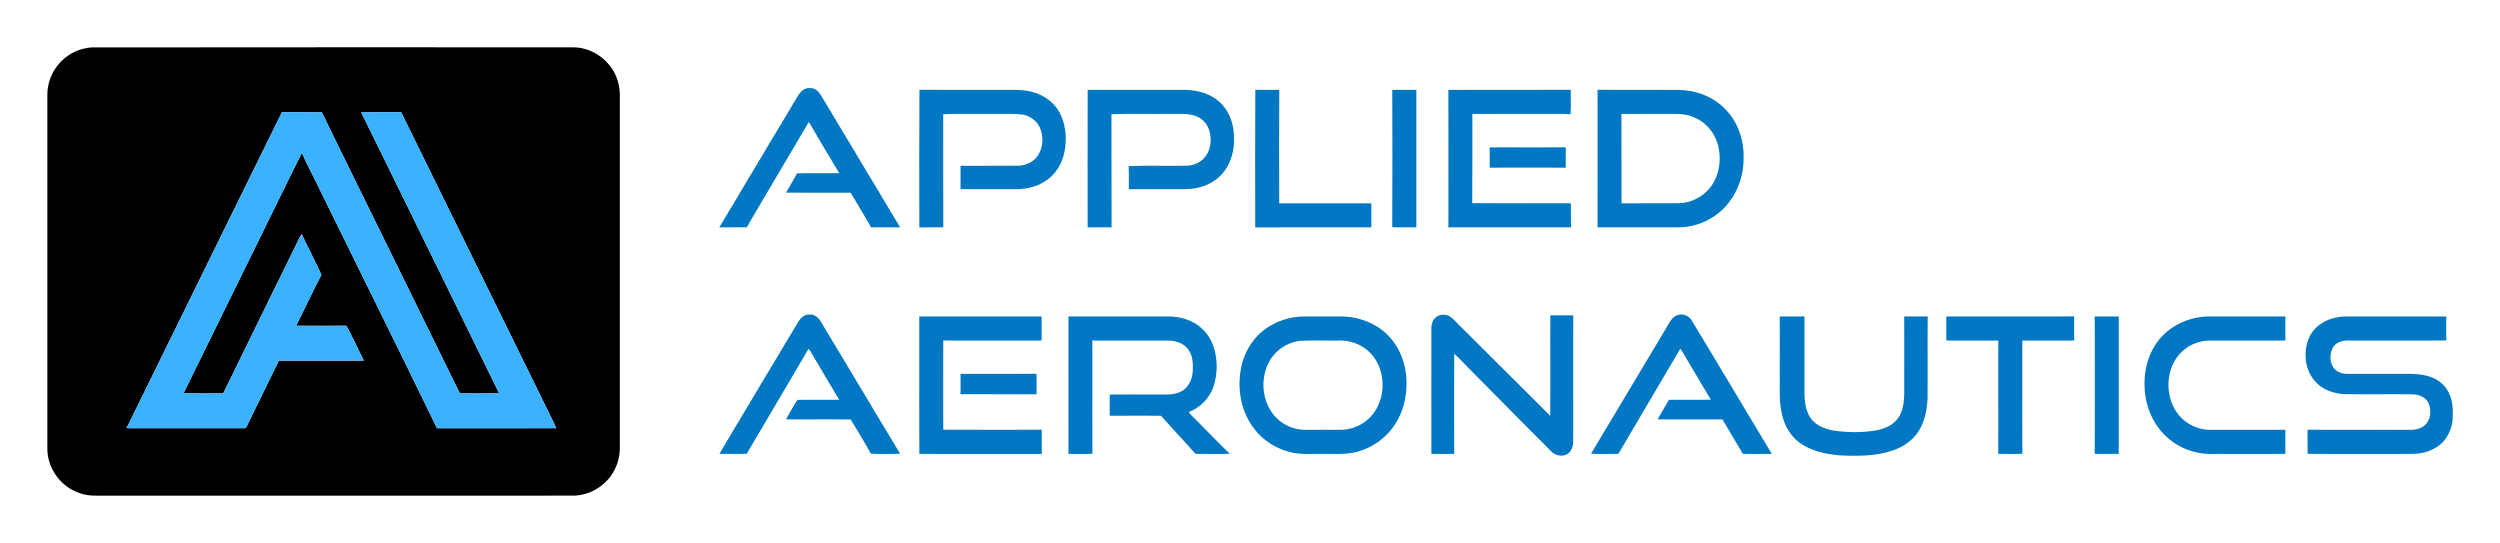
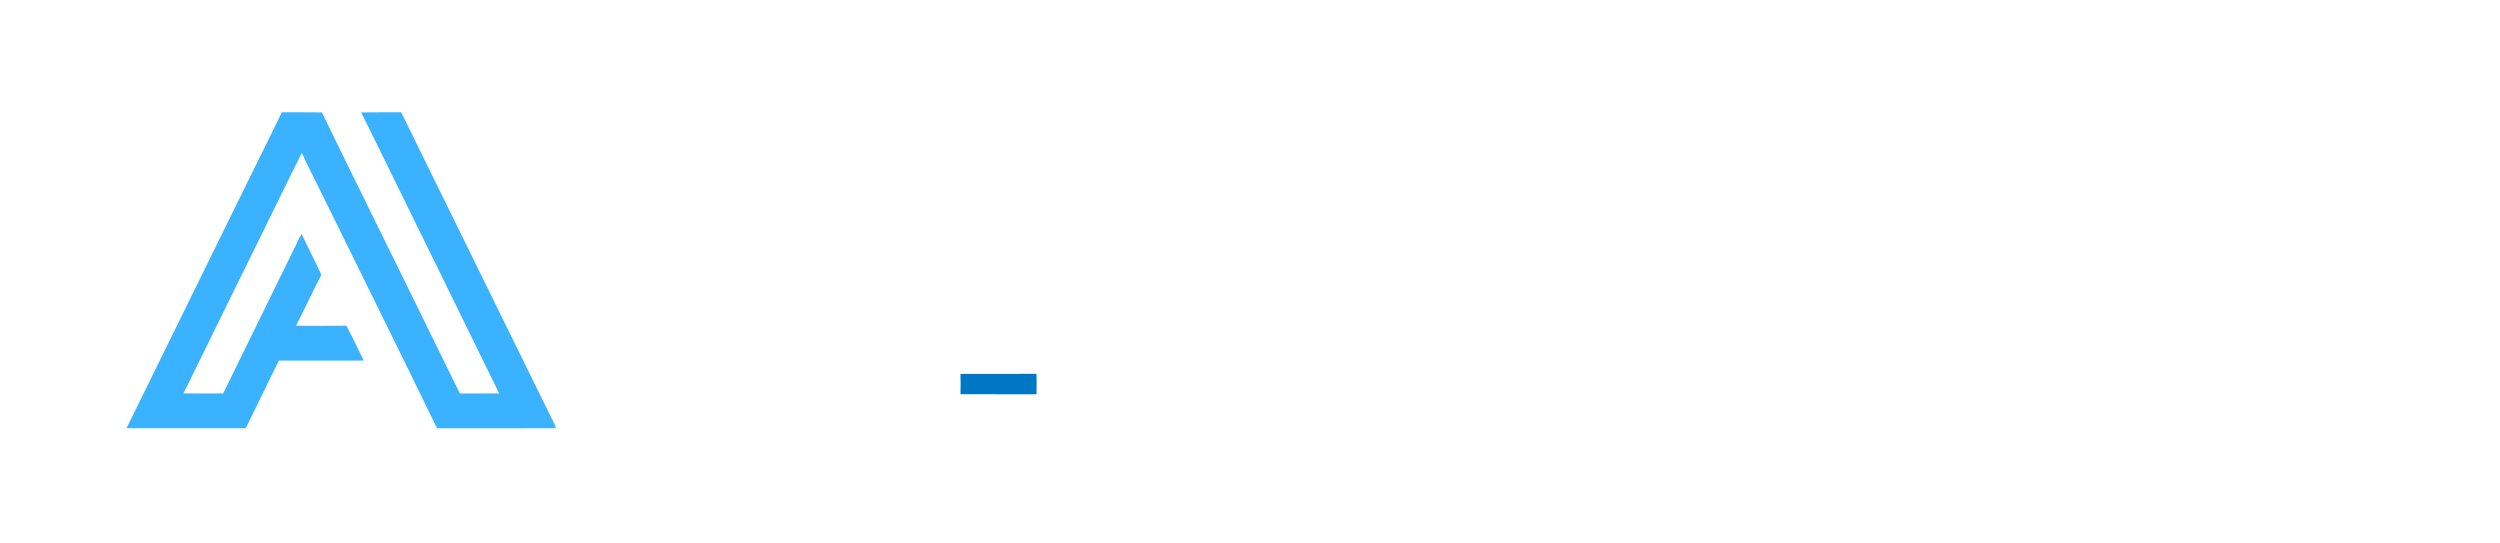
<svg xmlns="http://www.w3.org/2000/svg" width="2500pt" height="724" viewBox="0 0 2500 543">
  <g />
-   <path d="M91.35 47.43c157.9-.27 315.8-.04 473.7-.12 5.97.09 12.05-.38 17.9 1.16 15.95 3.61 29.56 16.01 34.52 31.6 2.07 6.06 2.55 12.51 2.36 18.87-.01 116.36-.01 232.73 0 349.09 0 10.38-3.41 20.76-9.82 28.96-8.84 11.65-23.33 18.9-37.99 18.64-158.01.03-316.02.01-474.03.01-6.66.2-13.44-.47-19.65-3.03-18.27-6.47-31.37-25.21-30.98-44.61 0-117.67-.01-235.34 0-353.01-.18-12.5 5.03-24.97 13.95-33.72 7.87-8.07 18.81-13.07 30.04-13.84m190.54 64.83c-51.62 104.68-103.02 209.48-154.52 314.23-.3.18-.9.56-1.2.75 1.15.73 2.41 1.06 3.78.98 38.06-.06 76.12-.03 114.17-.02 2.18.43 2.63-2.05 3.39-3.47 10.33-21.44 21.01-42.71 31.37-64.14 28.32.08 56.63.08 84.95 0-5.92-11.59-11.2-23.52-17.5-34.89-16.75.2-33.5.14-50.25.03 8.61-16.87 16.46-34.13 25.3-50.87-6.16-13.77-13.3-27.09-19.67-40.77-.95 1.3-1.78 2.69-2.45 4.16-25.3 51.74-50.84 103.37-76.05 155.15-13.25.04-26.49.13-39.74-.02 27.82-56.51 55.6-113.03 83.37-169.57 11.74-23.63 23.09-47.47 35.07-70.98 3.92 9.48 8.92 18.49 13.39 27.72 40.5 82.59 81.59 164.91 121.71 247.68 39.68-.07 79.37-.06 119.05-.01-1.84-5.63-5.11-10.69-7.51-16.1-49.13-99.94-98.3-199.87-147.37-299.85-13.34.12-26.69-.15-40.03.13 4.15 8.07 8 16.28 12.07 24.38 41.9 85.58 84.17 170.98 125.95 256.61-13.1.13-26.21.04-39.31.04-23.94-48.8-47.98-97.56-71.9-146.37-21.99-44.9-44.29-89.65-66.04-134.66-13.34-.27-26.69 0-40.03-.14" />
  <g fill="#0077c3">
-     <path d="M798.22 95.37c2.48-4.09 6.68-8 11.86-7.22 4.8-.47 8.46 3.35 10.82 7.05 26.4 44.06 52.86 88.08 79.24 132.15-9.7-.01-19.39 0-29.08-.01-6.1-10.91-12.73-21.51-18.99-32.32-.69-1.03-1.35-2.78-2.96-2.28-21.02-.09-42.03.06-63.05-.07 3.55-6.5 7.52-12.76 10.99-19.29 14.08-.36 28.17-.01 42.26-.18-10.32-16.98-20.44-34.1-30.44-51.27-19.97 33.45-39.52 67.15-59.41 100.64-.93 1.52-1.78 3.09-2.57 4.68-9.19.21-18.39.01-27.57.12 26.18-44.07 52.6-88 78.9-132M919.34 227.4c-.03-45.86-.22-91.74.1-137.61 26.84.19 53.68.03 80.53.08 10.52.2 21.24-.74 31.56 1.88 12.52 3.01 23.98 11.43 29.32 23.33 5.2 11.46 6.03 24.65 3.6 36.91-2.43 12.39-9.84 24.05-21 30.29-8.54 5.07-18.63 6.98-28.47 6.93-18.15-.03-36.3.08-54.45-.05.1-7.79.1-15.58.01-23.37 18.82-.02 37.64.06 56.47-.03 6.98.04 14.27-2.49 18.98-7.8 6.78-7.68 7.9-19.19 4.61-28.63-2.86-8.17-10.72-13.92-19.21-14.95-8.11-.8-16.27-.4-24.4-.49-17.93.19-35.88-.4-53.79.3.06 37.71-.1 75.43.08 113.14-7.98.07-15.96-.07-23.94.07m168.33-137.56c32.43.09 64.86-.02 97.29.06 11.11.17 22.55 2.83 31.56 9.6 9.98 7.28 15.86 19.27 17.01 31.42 1.75 13.66-.59 28.39-8.81 39.71-6.47 9.15-16.81 15.07-27.67 17.28-8.92 1.86-18.07 1.18-27.11 1.3-13.72-.01-27.44.02-41.16-.01-.02-7.7.23-15.39-.14-23.08 19.56-.83 39.24.04 58.85-.44 6.19-.4 12.42-2.89 16.62-7.59 6.4-6.77 7.67-17.04 5.67-25.85-1.56-7.01-6.53-13.26-13.26-15.92-8.06-3.38-17.01-2.19-25.51-2.43-19.85.2-39.73-.41-59.56.31.16 37.7-.08 75.41.13 113.12-7.99.08-15.97-.04-23.96.06.02-45.85-.07-91.69.05-137.54m167.56 137.56c-.04-45.86-.22-91.73.09-137.58 7.98.12 15.96.07 23.95.02-.24 37.83-.15 75.67-.05 113.5q46.065-.135 92.13 0c-.05 7.99 0 15.99-.01 23.98-38.7.09-77.41-.07-116.11.08m137.06-137.47c8.02-.14 16.04.01 24.06-.08.04 45.84.05 91.68 0 137.52-8.04-.13-16.07.14-24.1-.15.25-45.76.17-91.53.04-137.29m56.1-.01c40.77-.16 81.55.08 122.33-.12-.01 8.15.41 16.33-.23 24.46-9.81-.78-19.67-.19-29.5-.37-22.87.04-45.75-.08-68.62.05-.08 29.75.13 59.51-.12 89.26 32.85.18 65.71.08 98.56.04.36 8.02-.16 16.06.39 24.07-40.93.09-81.85-.02-122.78.06.02-45.82.09-91.64-.03-137.45m149.19-.1c27.14.16 54.28-.05 81.42.11 16.98.31 34.2 6.63 46.08 19.01 13.01 12.99 19.24 31.8 18.51 49.99-.04 18.97-7.62 38.1-21.57 51.11-9.12 8.48-20.7 14.29-32.98 16.37-6.94 1.34-14.01.85-21.02.93-23.49 0-46.98.01-70.46 0 .11-45.84.05-91.68.02-137.52m23.86 24.1c.13 29.81-.05 59.63.09 89.44 19.13-.2 38.28.02 57.42-.11 11.89-.32 23.42-6.08 30.93-15.29 10.15-12.73 12.24-30.7 7.18-45.94-3.91-11.69-13.26-21.44-24.95-25.48-6.39-2.55-13.36-2.62-20.12-2.66-16.86.03-33.71-.04-50.55.04" />
-     <path d="M1489.62 147.38c25.37-.04 50.74.03 76.12-.04.07 6.79-.02 13.58-.03 20.37-25.3-.17-50.6-.19-75.9 0-.27-6.77.01-13.55-.19-20.33m-691.87 175.3c2.4-4.51 6.81-8.58 12.28-8.11 4.61-.19 8.37 3.07 10.62 6.8 26.57 44.05 52.84 88.27 79.45 132.29-9.7.44-19.45.37-29.15.05-6.53-11.52-13.31-22.95-20.28-34.19-21.53-.36-43.09-.01-64.63-.17 3.52-6.45 7.17-12.85 11.06-19.09l.68-.36c13.8-.29 27.62.07 41.44-.19-9.82-16.25-19.37-32.65-29.11-48.94-.49-.69-1.03-1.32-1.63-1.9-20.51 35.02-41.18 69.95-61.78 104.92-9.09.2-18.19.1-27.28.03 25.93-43.81 52.24-87.42 78.33-131.14m637.23-4.61c4.27-4.38 11.91-4.44 16.47-.44 3.45 2.81 6.33 6.23 9.56 9.3 29.74 29.64 59.5 59.26 89.25 88.89.15-33.48-.01-66.97.08-100.45 7.64-.03 15.28-.13 22.93.06-.14 41.87-.02 83.74-.06 125.61-.01 4.72-1.43 9.95-5.49 12.77-5.32 3.39-12.59 1.77-16.74-2.72-27.66-27.7-55.19-55.52-82.67-83.39-4.69-4.64-9.08-9.61-14.08-13.9-.16 33.34-.1 66.68-.04 100.02-7.61.17-15.21.09-22.81.06-.07-41.31-.01-82.62-.03-123.93-.12-4.19.58-8.76 3.63-11.88m242.23-2.86c5.56-2.11 12.09.55 14.82 5.79 26.74 44.18 53.11 88.6 79.78 132.83-9.65.14-19.3.1-28.94.04-6.83-11.49-13.6-23.01-20.42-34.49-21.6.01-43.19-.02-64.78 0 3.56-6.61 7.54-12.99 11.2-19.56 14-.17 28.01.24 42.01-.21-9.8-16.1-19.27-32.4-28.93-48.58a6.8 6.8 0 0 0-1.83-2.07c-20.43 34.86-41.05 69.63-61.49 104.49-1.39.8-3.13.32-4.62.48-7.67-.14-15.35.2-23-.22 25.66-42.89 51.35-85.77 76.99-128.69 2.25-3.88 4.73-8.2 9.21-9.81m-757.92 1.23c40.78.04 81.55.04 122.32 0 .03 8.04.06 16.08-.02 24.12-32.78-.1-65.55.05-98.33-.08-.08 29.75-.1 59.51 0 89.27 32.81-.02 65.62.11 98.42-.06.16 8.08.03 16.15.09 24.23-40.81-.05-81.61.06-122.42-.05-.15-45.81-.03-91.62-.06-137.43m382.07.09c13.55-.15 27.1-.03 40.65-.06 19.14.29 38.67 8.58 50.46 23.99 12.41 15.71 16.17 36.95 12.96 56.41-2.33 14.77-9.28 28.97-20.27 39.2-8.4 8.11-19.17 13.76-30.57 16.25-10.34 2.38-21.01 1.36-31.52 1.59-9.75-.24-19.6.69-29.25-1.07-19.88-3.46-37.73-16.93-46.51-35.1-7.87-15.53-9.56-33.83-6.02-50.77 3.43-16.59 13.5-31.92 28.15-40.68 9.58-5.89 20.71-9.15 31.92-9.76m-2.29 24.46c-13.63 1.89-25.92 11.17-31.42 23.78-7.87 17.63-4.67 40.46 9.6 53.94 7.64 7.27 18.23 11.32 28.77 11.08 11.32-.04 22.65-.02 33.98-.02 9.77.18 19.53-3.4 27.03-9.64 19.05-15.91 20.74-47.94 4.18-66.19-8.29-9.25-20.95-13.93-33.25-13.42-12.96.28-25.98-.56-38.89.47m480.67-24.46c8.24-.13 16.49-.06 24.75-.06q-.06 38.79 0 77.58c.14 9.47 1.75 19.84 8.58 26.96 6.2 6.28 15.09 8.84 23.61 10.01 13 1.56 26.25 1.56 39.18-.6 8.88-1.63 18.2-5.56 23.05-13.61 4.72-7.67 5.38-17.03 5.34-25.81-.02-24.84.06-49.67-.05-74.51 7.83-.06 15.66-.02 23.5-.01-.25 27.19.05 54.38-.16 81.57-.4 10.62-2.42 21.43-7.59 30.82-4.82 8.72-12.73 15.47-21.81 19.43-15.71 6.92-33.23 7.77-50.15 7.36-11.35-.1-22.75-1.68-33.53-5.29-9.02-3.31-17.81-8.41-23.52-16.32-5.62-7.2-8.59-16.11-9.96-25.05-1.78-10.24-1.08-20.65-1.21-30.98-.02-20.5.05-40.99-.03-61.49m166.59-.05c42.6-.07 85.21.07 127.81-.07.08 8.03-.09 16.06.1 24.09-17.32.05-34.64.03-51.95.01.05 37.73-.09 75.47.07 113.21-8.02.41-16.05.08-24.07.22.04-37.81-.02-75.61.02-113.42-17.32.01-34.64.02-51.96 0-.08-8.02-.05-16.03-.02-24.04m148.37 0c8.01-.06 16.01.01 24.03-.04-.03 45.82.04 91.64-.03 137.45-8.01-.07-16.02.18-24.01-.11.23-45.76.2-91.54.01-137.3m219.32 13.5c7.56-9 19.57-13.2 31.07-13.5 33.74 0 67.48-.07 101.21.03-.17 7.98-.17 15.96.02 23.94-31.78.17-63.56.04-95.33.07-6.44-.41-14.08.71-17.81 6.63-4.4 7.37-3.74 18.78 3.83 23.87 3.19 2.16 7.12 2.91 10.95 2.85 20.69.03 41.39 0 62.09.02 7.03.06 14.17.77 20.84 3.17 7.96 2.86 15.01 8.8 18.36 16.67 3.39 7.23 3.75 15.4 3.48 23.26-.18 9.35-3.79 18.68-10.27 25.48-5.52 5.43-12.78 8.97-20.37 10.35-6.59 1.46-13.36.97-20.04 1.09-31.5-.06-63 .13-94.49-.09.07-8.03.02-16.05 0-24.07 34.49.05 68.98-.01 103.48.03 5.91.12 12.21-1.99 15.87-6.85 3.84-5.4 4.25-12.76 1.99-18.86-2.39-6.49-9.65-9.63-16.16-9.73-22.9-.32-45.81.14-68.7-.23-9.87-.66-20.03-3.87-27.15-10.99-7.37-6.95-11.23-17.12-11.26-27.16-.23-9.24 2.23-18.91 8.39-25.98m-1245.57-13.51c32.86-.02 65.72.02 98.58-.02 7.91-.12 15.88 1.28 23.15 4.46 10.68 4.55 19.22 13.82 22.99 24.79 4.48 12.73 4.61 26.97.61 39.84-3.71 12.03-13.18 21.97-24.95 26.39 1.66 2.97 4.44 5.04 6.73 7.51 11.42 11.41 22.61 23.06 34.18 34.31-10.24.38-20.48.04-30.72.18-1.6-.06-3.55.29-4.54-1.27-11.12-12.33-22.34-24.56-33.48-36.87-17.09-.2-34.18-.06-51.27-.07-.08-7.05.02-14.1-.03-21.15 16.43-.14 32.86-.04 49.3-.07 7.01.02 14.34.53 20.89-2.51 7.69-3.14 12.01-11.41 12.71-19.37.56-7.81.59-16.47-4.29-23.06-4.54-6.44-12.78-8.98-20.35-9.01-25.21-.08-50.42.04-75.63-.06.1 37.78-.05 75.55.08 113.33-7.98.17-15.97.09-23.94.05-.06-45.8-.02-91.6-.02-137.4m1092.79 20.71c12.49-13.74 31.3-21.1 49.75-20.72 24.79.02 49.59-.01 74.39 0-.07 8.01-.06 16.01.01 24.02-24.8.11-49.59.02-74.38.04-10.91-.21-21.93 4.02-29.67 11.73-18.5 18.26-16.9 52.64 3.6 68.79 7.11 5.51 16.07 8.84 25.12 8.73 25.1 0 50.21-.01 75.31 0-.03 8.03-.1 16.06.04 24.09-24.81.12-49.61.02-74.41.04-16.37.17-32.76-6.11-44.66-17.37-14.3-12.98-21.66-32.46-21.79-51.57-.39-17.21 4.96-34.92 16.69-47.78" />
    <path d="M960.5 373.85c25.33.01 50.66.15 75.99-.07.19 6.83.12 13.67.04 20.51-25.34-.16-50.68.06-76.02-.1.11-6.78.16-13.57-.01-20.34" />
  </g>
  <path fill="#3ab2ff" d="M281.89 112.26c13.34.14 26.69-.13 40.03.14 21.75 45.01 44.05 89.76 66.04 134.66 23.92 48.81 47.96 97.57 71.9 146.37 13.1 0 26.21.09 39.31-.04-41.78-85.63-84.05-171.03-125.95-256.61-4.07-8.1-7.92-16.31-12.07-24.38 13.34-.28 26.69-.01 40.03-.13 49.07 99.98 98.24 199.91 147.37 299.85 2.4 5.41 5.67 10.47 7.51 16.1-39.68-.05-79.37-.06-119.05.01-40.12-82.77-81.21-165.09-121.71-247.68-4.47-9.23-9.47-18.24-13.39-27.72-11.98 23.51-23.33 47.35-35.07 70.98-27.77 56.54-55.55 113.06-83.37 169.57 13.25.15 26.49.06 39.74.02 25.21-51.78 50.75-103.41 76.05-155.15.67-1.47 1.5-2.86 2.45-4.16 6.37 13.68 13.51 27 19.67 40.77-8.84 16.74-16.69 34-25.3 50.87 16.75.11 33.5.17 50.25-.03 6.3 11.37 11.58 23.3 17.5 34.89-28.32.08-56.63.08-84.95 0-10.36 21.43-21.04 42.7-31.37 64.14-.76 1.42-1.21 3.9-3.39 3.47-38.05-.01-76.11-.04-114.17.02-1.37.08-2.63-.25-3.78-.98.3-.19.9-.57 1.2-.75 51.5-104.75 102.9-209.55 154.52-314.23" />
</svg>